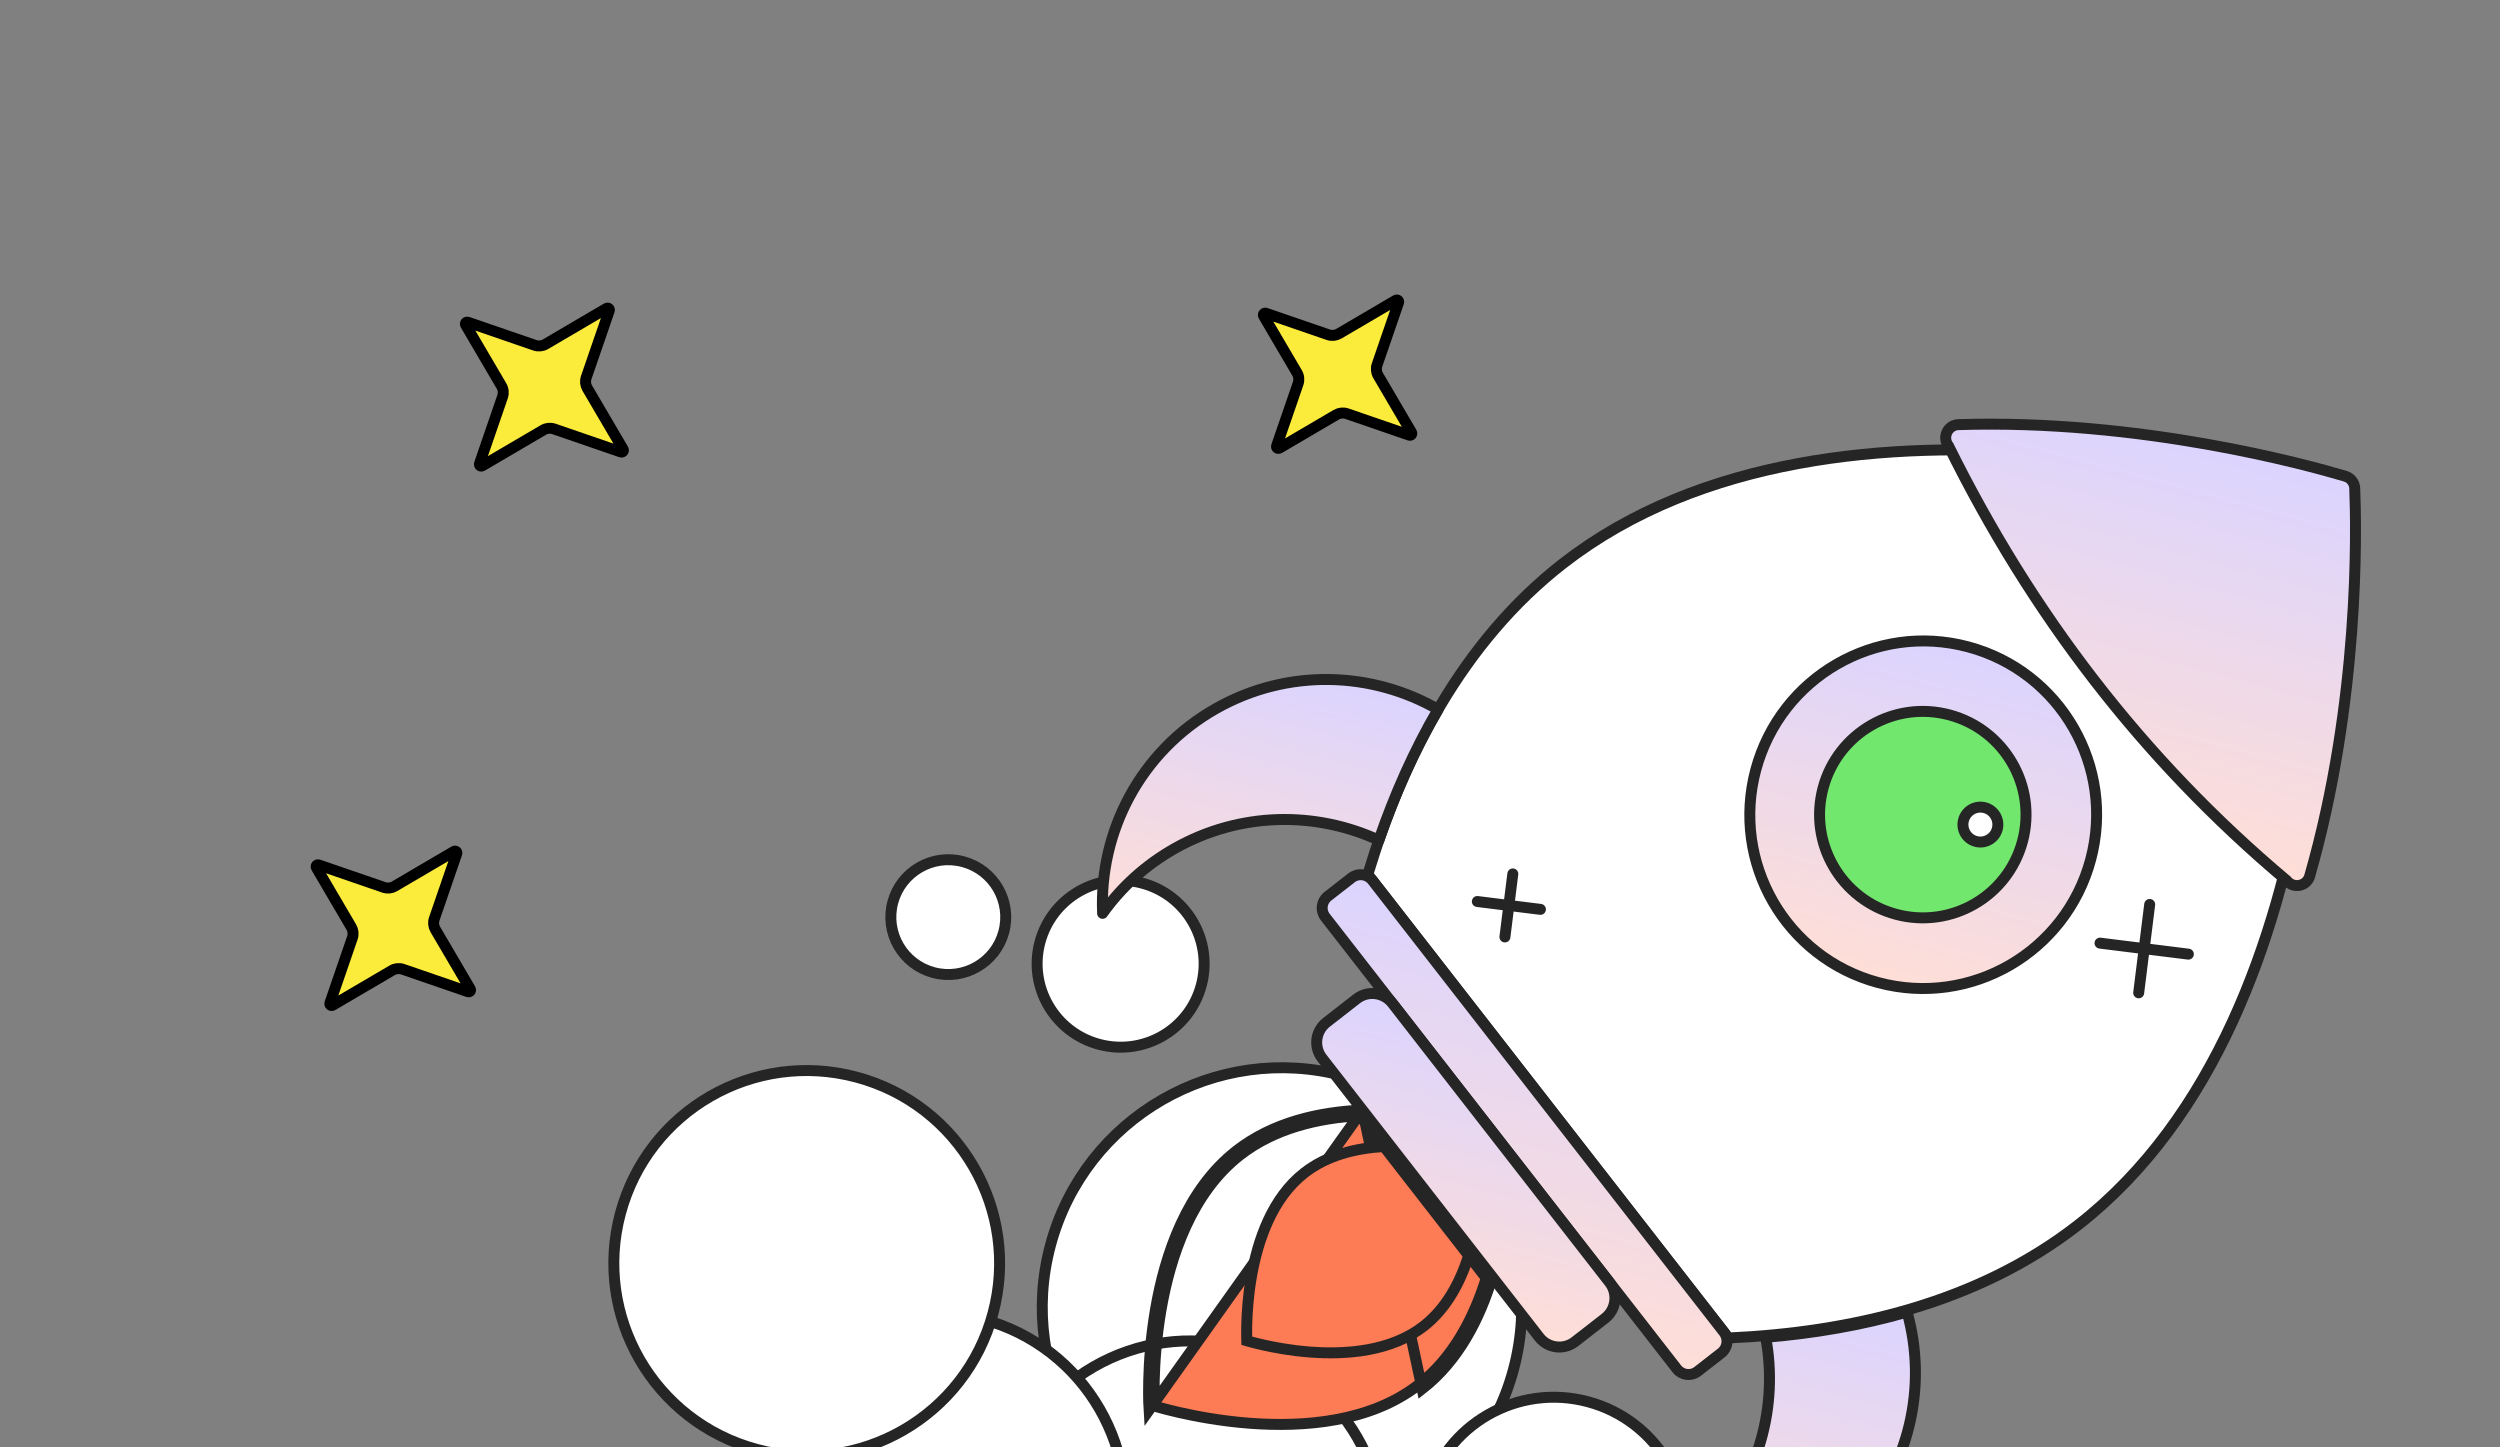
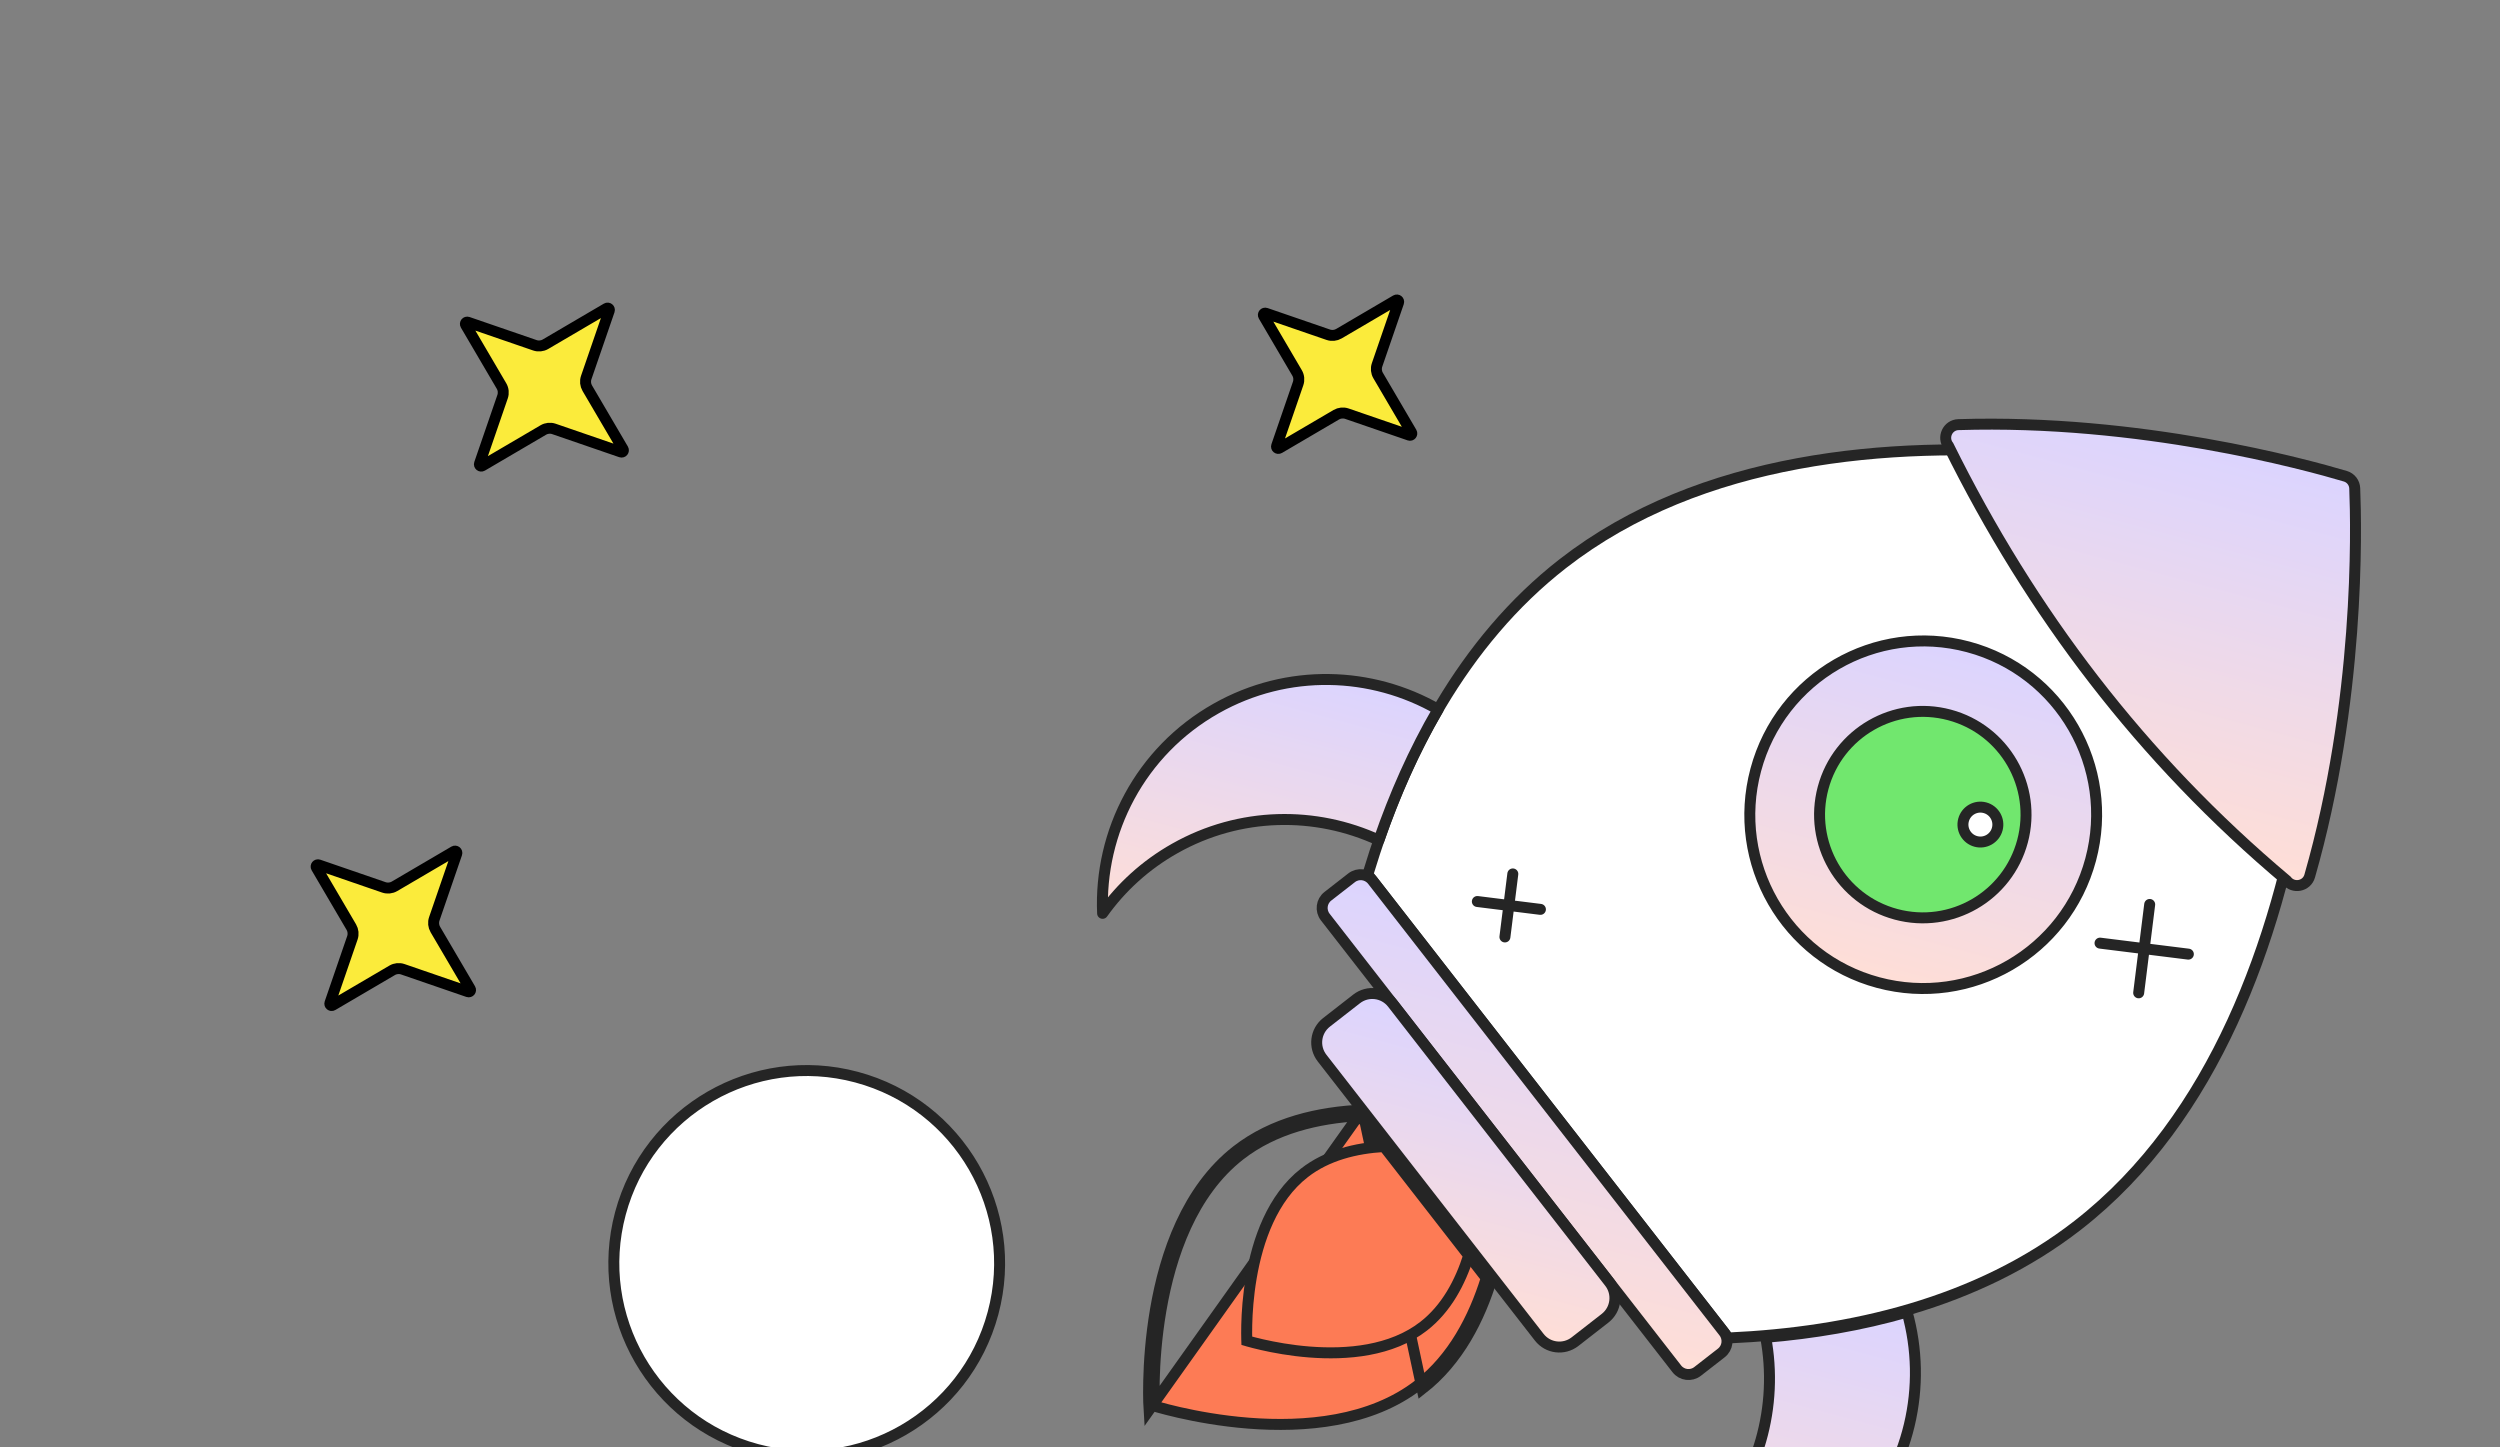
<svg xmlns="http://www.w3.org/2000/svg" width="342" height="198" viewBox="0 0 342 198" fill="none">
  <rect x="0" y="0" width="342" height="198" fill="#808080" stroke="none" />
  <g clip-path="url(#clip0_337_38330)">
    <g clip-path="url(#clip1_337_38330)">
-       <path d="M207.05 187.326C202.367 204.805 184.39 215.175 166.896 210.488C149.403 205.8 139.019 187.831 143.703 170.352C148.386 152.874 166.363 142.504 183.856 147.191C201.35 151.879 211.733 169.848 207.05 187.326Z" fill="white" stroke="#252525" stroke-width="1.5" />
      <path d="M188.304 216.636C184.535 230.699 170.07 239.044 155.994 235.272C141.918 231.501 133.564 217.042 137.332 202.978C141.1 188.915 155.565 180.57 169.641 184.342C183.717 188.113 192.072 202.572 188.304 216.636Z" fill="white" stroke="#252525" stroke-width="1.5" />
      <path d="M153.062 212.745C149.293 226.809 134.828 235.153 120.752 231.382C106.676 227.61 98.321 213.151 102.09 199.087C105.858 185.024 120.323 176.679 134.399 180.451C148.475 184.223 156.83 198.682 153.062 212.745Z" fill="white" stroke="#252525" stroke-width="1.5" />
      <path d="M230.033 213.89C227.451 223.527 217.539 229.245 207.893 226.66C198.247 224.076 192.522 214.168 195.105 204.531C197.687 194.894 207.599 189.176 217.245 191.761C226.89 194.345 232.615 204.253 230.033 213.89Z" fill="white" stroke="#252525" stroke-width="1.5" />
-       <path d="M164.336 134.796C162.705 140.884 156.442 144.497 150.348 142.864C144.253 141.231 140.636 134.971 142.268 128.882C143.899 122.794 150.161 119.181 156.256 120.814C162.35 122.447 165.967 128.707 164.336 134.796Z" fill="white" stroke="#252525" stroke-width="1.5" />
      <path d="M137.317 127.497C136.195 131.685 131.887 134.171 127.694 133.048C123.501 131.924 121.012 127.617 122.135 123.429C123.257 119.24 127.565 116.754 131.758 117.878C135.952 119.001 138.44 123.308 137.317 127.497Z" fill="white" stroke="#252525" stroke-width="1.5" />
    </g>
    <path d="M135.844 179.647C132.076 193.71 117.612 202.054 103.537 198.282C89.462 194.511 81.107 180.053 84.875 165.99C88.643 151.927 103.107 143.584 117.183 147.355C131.258 151.126 139.612 165.584 135.844 179.647Z" fill="white" stroke="#252525" stroke-width="1.5" />
    <path d="M236.455 183.035C253.084 182.288 270.505 178.298 284.231 167.619C322.062 138.177 317.518 69.05 317.518 69.05C317.518 69.05 251.633 47.656 213.802 77.098C200.073 87.787 191.926 103.691 187.117 119.625L236.455 183.035Z" fill="white" stroke="#252525" stroke-width="1.5" stroke-miterlimit="10" />
    <path d="M169.639 158.002C174.308 154.369 180.251 152.935 186.035 152.626L203.324 174.847C201.603 180.379 198.755 185.787 194.086 189.42C187.497 194.545 178.395 195.286 170.815 194.69C167.043 194.394 163.688 193.769 161.276 193.219C160.071 192.944 159.103 192.687 158.438 192.5C158.233 192.443 158.057 192.392 157.912 192.349C157.906 192.198 157.9 192.015 157.895 191.802C157.877 191.112 157.866 190.11 157.896 188.874C157.955 186.4 158.174 182.994 158.814 179.264C160.099 171.769 163.053 163.128 169.639 158.002ZM169.639 158.002L169.179 157.41M169.639 158.002L169.179 157.41M169.179 157.41C174.122 153.564 180.401 152.126 186.388 151.858M169.179 157.41C155.554 168.013 157.188 192.912 157.188 192.912L186.388 151.858M186.388 151.858L204.156 174.694C202.424 180.432 199.49 186.166 194.546 190.012L186.388 151.858Z" fill="#FD7B55" stroke="#252525" stroke-width="1.5" />
    <path d="M170.749 183.471C170.681 183.452 170.618 183.434 170.56 183.417C170.558 183.357 170.557 183.291 170.555 183.221C170.543 182.755 170.536 182.079 170.555 181.243C170.595 179.57 170.744 177.267 171.176 174.747C172.046 169.67 174.04 163.872 178.444 160.445L178.445 160.444C181.529 158.038 185.458 157.069 189.324 156.846L200.918 171.755C199.755 175.447 197.848 179.02 194.76 181.421L194.76 181.421C190.356 184.849 184.247 185.357 179.114 184.952C176.565 184.751 174.297 184.329 172.666 183.956C171.851 183.77 171.197 183.597 170.749 183.471Z" fill="#FD7B55" stroke="#252525" stroke-width="1.5" />
    <path d="M229.387 187.254L181.3 125.459C180.609 124.572 180.767 123.297 181.654 122.607L184.893 120.085C185.78 119.394 187.054 119.552 187.745 120.439L235.827 182.233C236.517 183.12 236.359 184.395 235.473 185.085L232.233 187.607C231.352 188.299 230.072 188.14 229.387 187.254Z" fill="url(#paint0_linear_337_38330)" stroke="#252525" stroke-width="1.5" stroke-miterlimit="10" />
    <path d="M210.568 182.932L180.857 144.745C179.677 143.226 179.949 141.043 181.465 139.857L185.591 136.644C187.111 135.465 189.294 135.736 190.479 137.252L220.191 175.439C221.37 176.958 221.098 179.142 219.582 180.328L215.456 183.54C213.935 184.725 211.747 184.451 210.568 182.932Z" fill="url(#paint1_linear_337_38330)" stroke="#252525" stroke-width="1.5" stroke-miterlimit="10" />
    <path d="M256.943 134.42C269.594 137.81 282.604 130.276 286.003 117.593C289.401 104.911 281.9 91.881 269.25 88.492C256.599 85.102 243.589 92.635 240.191 105.318C236.792 118.001 244.293 131.03 256.943 134.42Z" fill="url(#paint2_linear_337_38330)" stroke="#252525" stroke-width="1.5" stroke-miterlimit="10" />
    <path d="M259.385 125.08C266.917 127.098 274.659 122.628 276.678 115.095C278.696 107.563 274.226 99.821 266.693 97.802C259.161 95.784 251.419 100.254 249.4 107.787C247.382 115.319 251.852 123.061 259.385 125.08Z" fill="#71E76E" stroke="#252525" stroke-width="1.5" stroke-miterlimit="10" />
    <path d="M315.964 119.85C322.817 95.968 322.358 72.442 322.127 66.799C322.096 66.03 321.582 65.368 320.847 65.15C315.434 63.538 292.746 57.312 267.911 58.09C266.442 58.134 265.651 59.838 266.555 60.998C277.832 83.806 292.999 103.803 312.813 120.452C313.712 121.61 315.559 121.263 315.964 119.85Z" fill="url(#paint3_linear_337_38330)" stroke="#252525" stroke-width="1.5" stroke-miterlimit="10" />
    <path d="M188.628 114.945C190.75 108.799 193.412 102.733 196.732 97.049C187.665 91.834 176.162 91.397 166.391 96.907C155.996 102.769 150.35 113.788 150.836 124.945C153.362 121.401 156.681 118.34 160.724 116.061C169.639 111.028 179.998 110.959 188.628 114.945Z" fill="url(#paint4_linear_337_38330)" stroke="#252525" stroke-width="1.5" stroke-miterlimit="10" stroke-linecap="round" stroke-linejoin="round" />
    <path d="M241.546 182.947C248.028 182.401 254.559 181.312 260.887 179.488C263.71 189.56 261.313 200.819 253.569 208.934C245.335 217.571 233.266 220.334 222.57 217.128C226.626 215.548 230.41 213.086 233.61 209.723C240.672 202.321 243.288 192.298 241.546 182.947Z" fill="url(#paint5_linear_337_38330)" stroke="#252525" stroke-width="1.5" stroke-miterlimit="10" stroke-linejoin="round" />
    <path d="M273.225 113.42C272.883 114.694 271.574 115.45 270.3 115.108C269.026 114.767 268.27 113.457 268.612 112.184C268.953 110.91 270.262 110.154 271.536 110.495C272.81 110.836 273.566 112.146 273.225 113.42Z" fill="white" stroke="#252525" stroke-width="1.5" />
    <path d="M206.953 119.553L205.873 128.175" stroke="#252525" stroke-width="1.5" stroke-miterlimit="10" stroke-linecap="round" stroke-linejoin="bevel" />
    <path d="M202.101 123.327L210.729 124.402" stroke="#252525" stroke-width="1.5" stroke-miterlimit="10" stroke-linecap="round" stroke-linejoin="bevel" />
    <path d="M294.078 123.728L292.571 135.819" stroke="#252525" stroke-width="1.5" stroke-miterlimit="10" stroke-linecap="round" stroke-linejoin="bevel" />
    <path d="M287.282 129.02L299.367 130.526" stroke="#252525" stroke-width="1.5" stroke-miterlimit="10" stroke-linecap="round" stroke-linejoin="bevel" />
    <path d="M172.863 43.212C172.746 43.012 172.941 42.774 173.16 42.85L181.709 45.792C182.192 45.958 182.723 45.905 183.164 45.647L190.962 41.073C191.162 40.955 191.401 41.15 191.325 41.37L188.383 49.918C188.216 50.401 188.269 50.933 188.528 51.373L193.102 59.171C193.219 59.372 193.024 59.61 192.805 59.534L184.256 56.592C183.773 56.426 183.242 56.479 182.801 56.737L175.003 61.311C174.803 61.429 174.565 61.234 174.64 61.014L177.583 52.466C177.749 51.983 177.696 51.451 177.437 51.011L172.863 43.212Z" fill="#FBEB3B" stroke="black" stroke-width="1.5" />
    <path d="M63.7 44.44C63.583 44.24 63.778 44.002 63.997 44.078L73.168 47.234C73.651 47.401 74.183 47.347 74.623 47.089L82.99 42.182C83.19 42.064 83.428 42.259 83.353 42.479L80.196 51.65C80.03 52.133 80.083 52.664 80.341 53.105L85.249 61.471C85.366 61.672 85.171 61.91 84.951 61.834L75.78 58.678C75.297 58.511 74.766 58.564 74.325 58.823L65.959 63.73C65.759 63.847 65.52 63.653 65.596 63.433L68.753 54.262C68.919 53.779 68.866 53.247 68.607 52.807L63.7 44.44Z" fill="#FBEB3B" stroke="black" stroke-width="1.5" />
    <path d="M43.28 118.679C43.163 118.479 43.358 118.241 43.577 118.316L52.515 121.393C52.998 121.559 53.529 121.506 53.97 121.247L62.123 116.465C62.324 116.348 62.562 116.543 62.486 116.762L59.41 125.7C59.244 126.183 59.297 126.714 59.555 127.155L64.338 135.308C64.455 135.508 64.26 135.746 64.04 135.671L55.103 132.595C54.62 132.428 54.088 132.481 53.648 132.74L45.495 137.522C45.294 137.64 45.056 137.445 45.132 137.225L48.208 128.287C48.374 127.805 48.321 127.273 48.063 126.833L43.28 118.679Z" fill="#FBEB3B" stroke="black" stroke-width="1.5" />
  </g>
  <defs>
    <linearGradient id="paint0_linear_337_38330" x1="215.627" y1="127.484" x2="201.499" y2="180.208" gradientUnits="userSpaceOnUse">
      <stop stop-color="#DBD4FF" />
      <stop offset="1" stop-color="#FFDED6" />
    </linearGradient>
    <linearGradient id="paint1_linear_337_38330" x1="205.743" y1="140.614" x2="195.303" y2="179.574" gradientUnits="userSpaceOnUse">
      <stop stop-color="#DBD4FF" />
      <stop offset="1" stop-color="#FFDED6" />
    </linearGradient>
    <linearGradient id="paint2_linear_337_38330" x1="269.25" y1="88.492" x2="256.943" y2="134.42" gradientUnits="userSpaceOnUse">
      <stop stop-color="#DBD4FF" />
      <stop offset="1" stop-color="#FFDED6" />
    </linearGradient>
    <linearGradient id="paint3_linear_337_38330" x1="299.235" y1="59.313" x2="284.765" y2="113.317" gradientUnits="userSpaceOnUse">
      <stop stop-color="#DBD4FF" />
      <stop offset="1" stop-color="#FFDED6" />
    </linearGradient>
    <linearGradient id="paint4_linear_337_38330" x1="178.39" y1="91.064" x2="168.074" y2="129.564" gradientUnits="userSpaceOnUse">
      <stop stop-color="#DBD4FF" />
      <stop offset="1" stop-color="#FFDED6" />
    </linearGradient>
    <linearGradient id="paint5_linear_337_38330" x1="249.796" y1="176.516" x2="237.816" y2="221.227" gradientUnits="userSpaceOnUse">
      <stop stop-color="#DBD4FF" />
      <stop offset="1" stop-color="#FFDED6" />
    </linearGradient>
    <clipPath id="clip0_337_38330">
      <rect width="342" height="198" fill="white" />
    </clipPath>
    <clipPath id="clip1_337_38330">
-       <rect width="163.872" height="173.044" fill="white" transform="translate(105.223 101.37) rotate(15)" />
-     </clipPath>
+       </clipPath>
  </defs>
</svg>